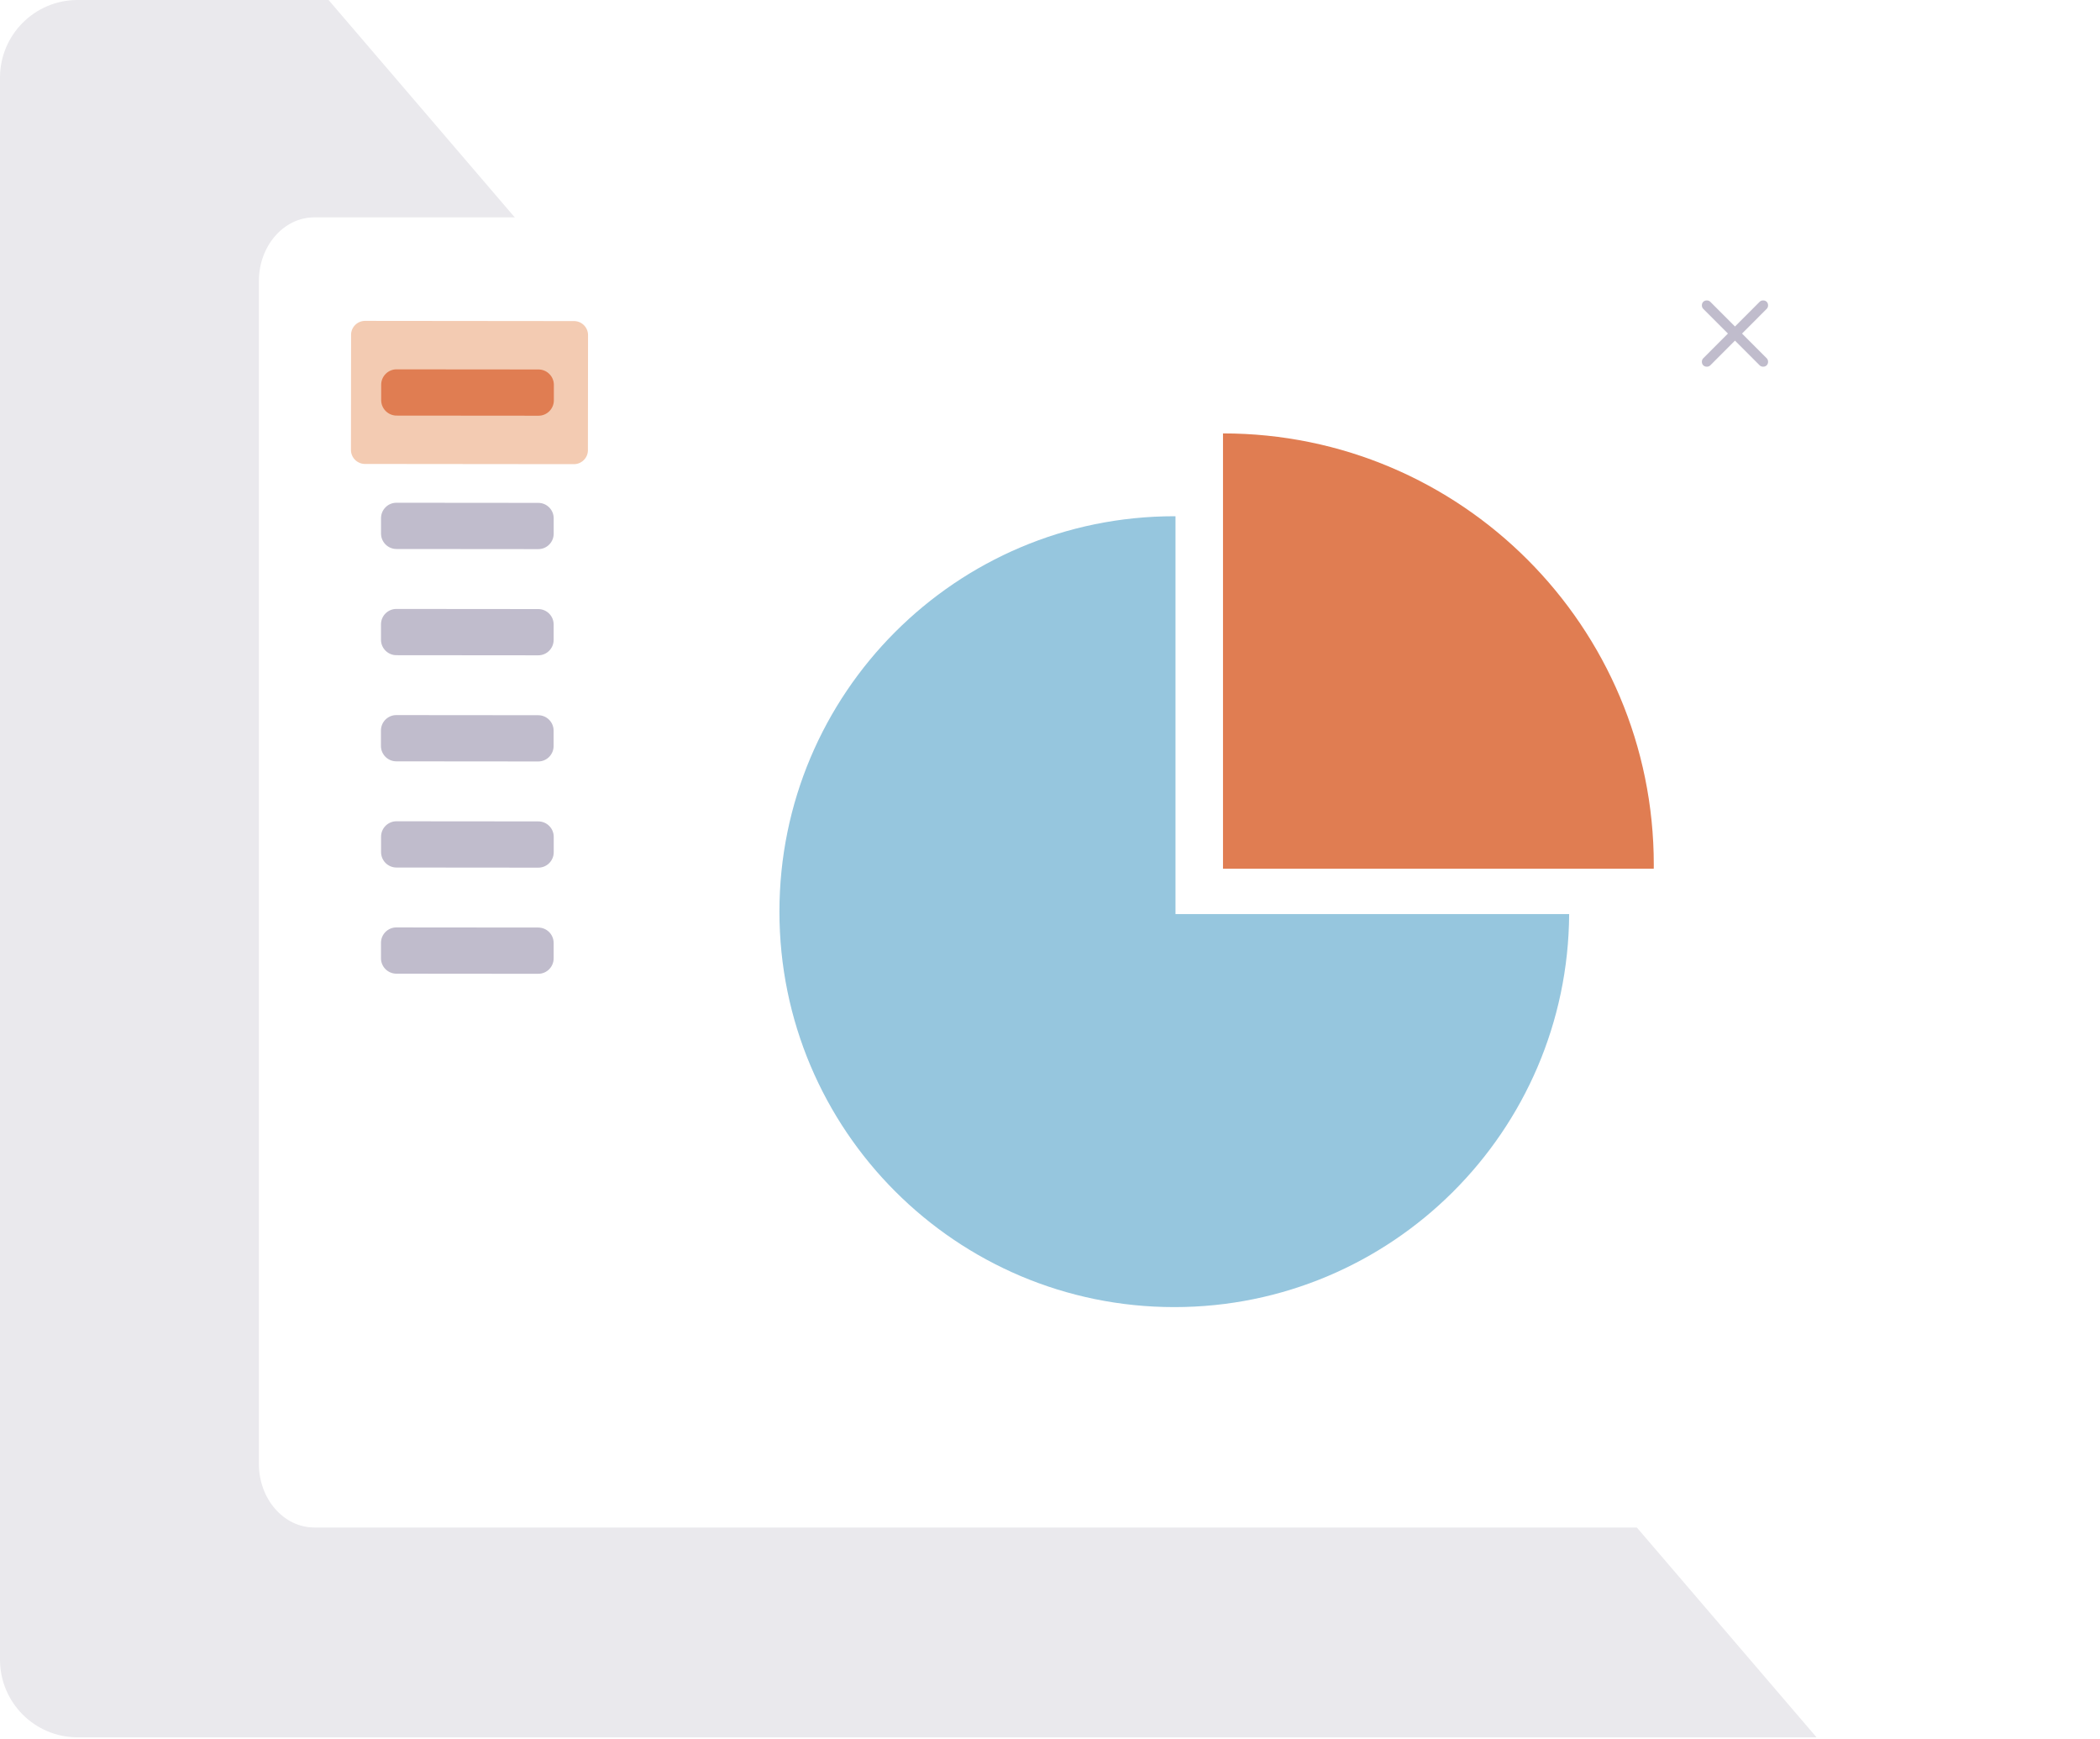
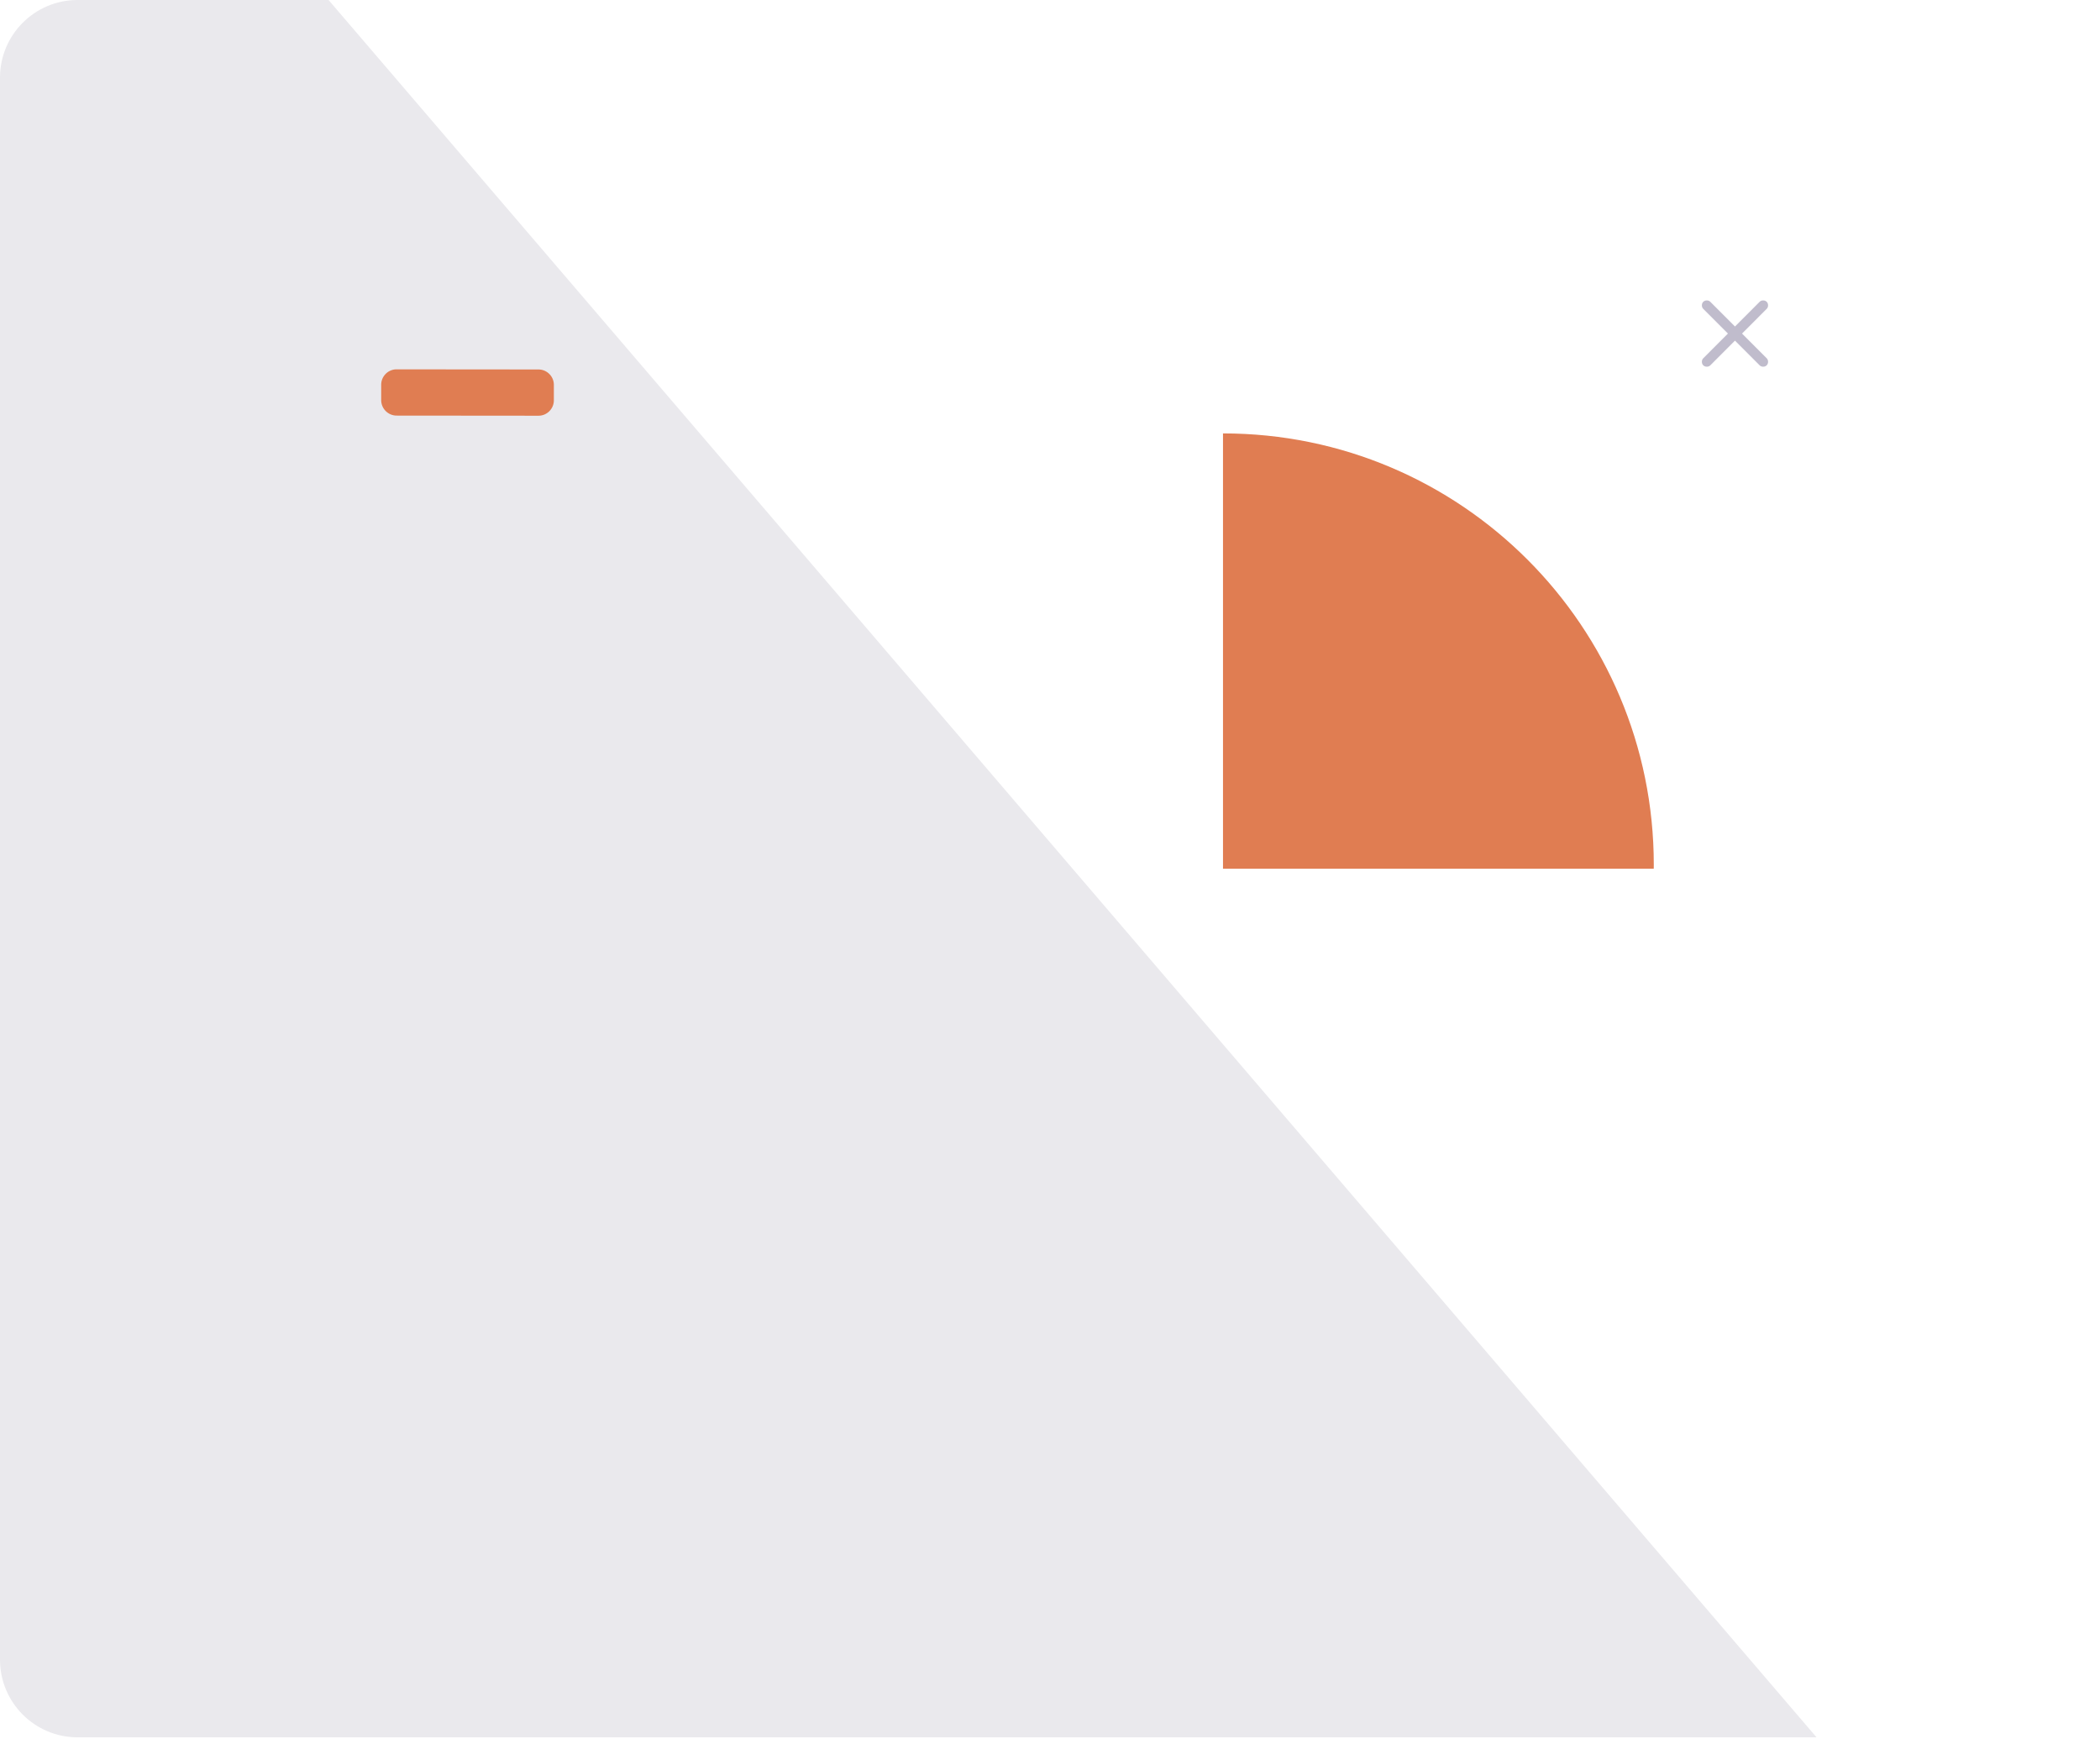
<svg xmlns="http://www.w3.org/2000/svg" viewBox="0 0 500 414">
  <path fill="#FFF" d="M18.172 1.397h464.37c9.64 0 17.46 8.97 17.46 20.03v372.55c0 11.06-7.82 20.03-17.46 20.03H18.172c-9.64 0-17.46-8.97-17.46-20.03V21.427c0-11.07 7.82-20.03 17.46-20.03z" />
  <path fill="#EAE9ED" d="M432.51 413.6L78.23 0H18.47C8.27 0 0 8.28 0 18.49v376.62c0 10.21 8.27 18.49 18.47 18.49h414.04z" />
  <g transform="translate(36.152 -2750.203)">
    <image overflow="visible" opacity=".15" width="418" height="352" transform="translate(5.781 2782.136)" />
-     <path fill="#FFF" d="M38.69 2801.95h351.03c7.29 0 13.2 6.78 13.2 15.14v281.62c0 8.36-5.91 15.14-13.2 15.14H38.69c-7.29 0-13.2-6.78-13.2-15.14v-281.62c.01-8.36 5.91-15.14 13.2-15.14z" />
  </g>
  <path fill="#C0BCCC" d="M413.09 81.09l-5.87 5.88c-.22.22-.5.33-.84.33s-.62-.11-.84-.33-.33-.5-.33-.84c0-.34.11-.62.33-.84l5.87-5.88-5.87-5.88c-.22-.22-.33-.5-.33-.84 0-.34.11-.62.33-.84.22-.22.5-.33.84-.33s.62.11.84.33l5.87 5.88 5.87-5.88c.22-.22.5-.33.84-.33s.62.11.84.33c.22.22.33.5.33.84 0 .34-.11.62-.33.84l-5.87 5.88 5.87 5.88c.22.22.33.5.33.84 0 .34-.11.62-.33.84s-.5.33-.84.33-.62-.11-.84-.33l-5.87-5.88z" />
-   <path fill="#F3CBB2" d="M83.56 107.11l.03-27.39c0-1.84 1.5-3.33 3.34-3.33l49.75.05c1.84 0 3.33 1.5 3.33 3.34l-.03 27.39c0 1.84-1.5 3.33-3.34 3.33l-49.75-.05a3.344 3.344 0 01-3.33-3.34z" />
  <path fill="#E07D52" d="M90.76 95.26V91.6c0-2.03 1.65-3.68 3.68-3.67l33.76.03c2.03 0 3.68 1.65 3.67 3.68v3.66c0 2.03-1.65 3.68-3.68 3.67l-33.76-.03a3.687 3.687 0 01-3.67-3.68z" />
-   <path fill="#C0BCCC" d="M90.72 127.02v-3.66c0-2.03 1.65-3.68 3.68-3.67l33.76.03c2.03 0 3.68 1.65 3.67 3.68v3.66c0 2.03-1.65 3.68-3.68 3.67l-33.75-.03c-2.03 0-3.68-1.65-3.68-3.68zM90.71 152.3v-3.66c0-2.03 1.65-3.68 3.68-3.67l33.76.03c2.03 0 3.68 1.65 3.67 3.68v3.66c0 2.03-1.65 3.68-3.68 3.67l-33.76-.03c-2.02 0-3.67-1.65-3.67-3.68zM90.7 177.57v-3.66c0-2.03 1.65-3.68 3.68-3.67l33.76.03c2.03 0 3.68 1.65 3.67 3.68v3.66c0 2.03-1.65 3.68-3.68 3.67l-33.76-.03c-2.03 0-3.68-1.65-3.67-3.68zM90.73 202.85v-3.66c0-2.03 1.65-3.68 3.68-3.67l33.76.03c2.03 0 3.68 1.65 3.67 3.68v3.66c0 2.03-1.65 3.68-3.68 3.67l-33.76-.03c-2.03 0-3.67-1.65-3.67-3.68zM90.71 228.12v-3.66c0-2.03 1.65-3.68 3.68-3.67l33.76.03c2.03 0 3.68 1.65 3.67 3.68v3.66c0 2.03-1.65 3.68-3.68 3.67l-33.76-.03c-2.03 0-3.68-1.65-3.67-3.68z" />
-   <path fill="#96C6DE" d="M279.88 217.62V122.9h-.28c-51.93 0-94.02 42.15-94.02 94.14s42.09 94.14 94.02 94.14c51.73 0 93.7-41.83 94.01-93.56h-93.73z" />
  <path fill="#E07D52" d="M393.75 206.81c0-.31.01-.62.01-.93 0-56.72-45.92-102.7-102.57-102.7v103.63h102.56z" />
</svg>